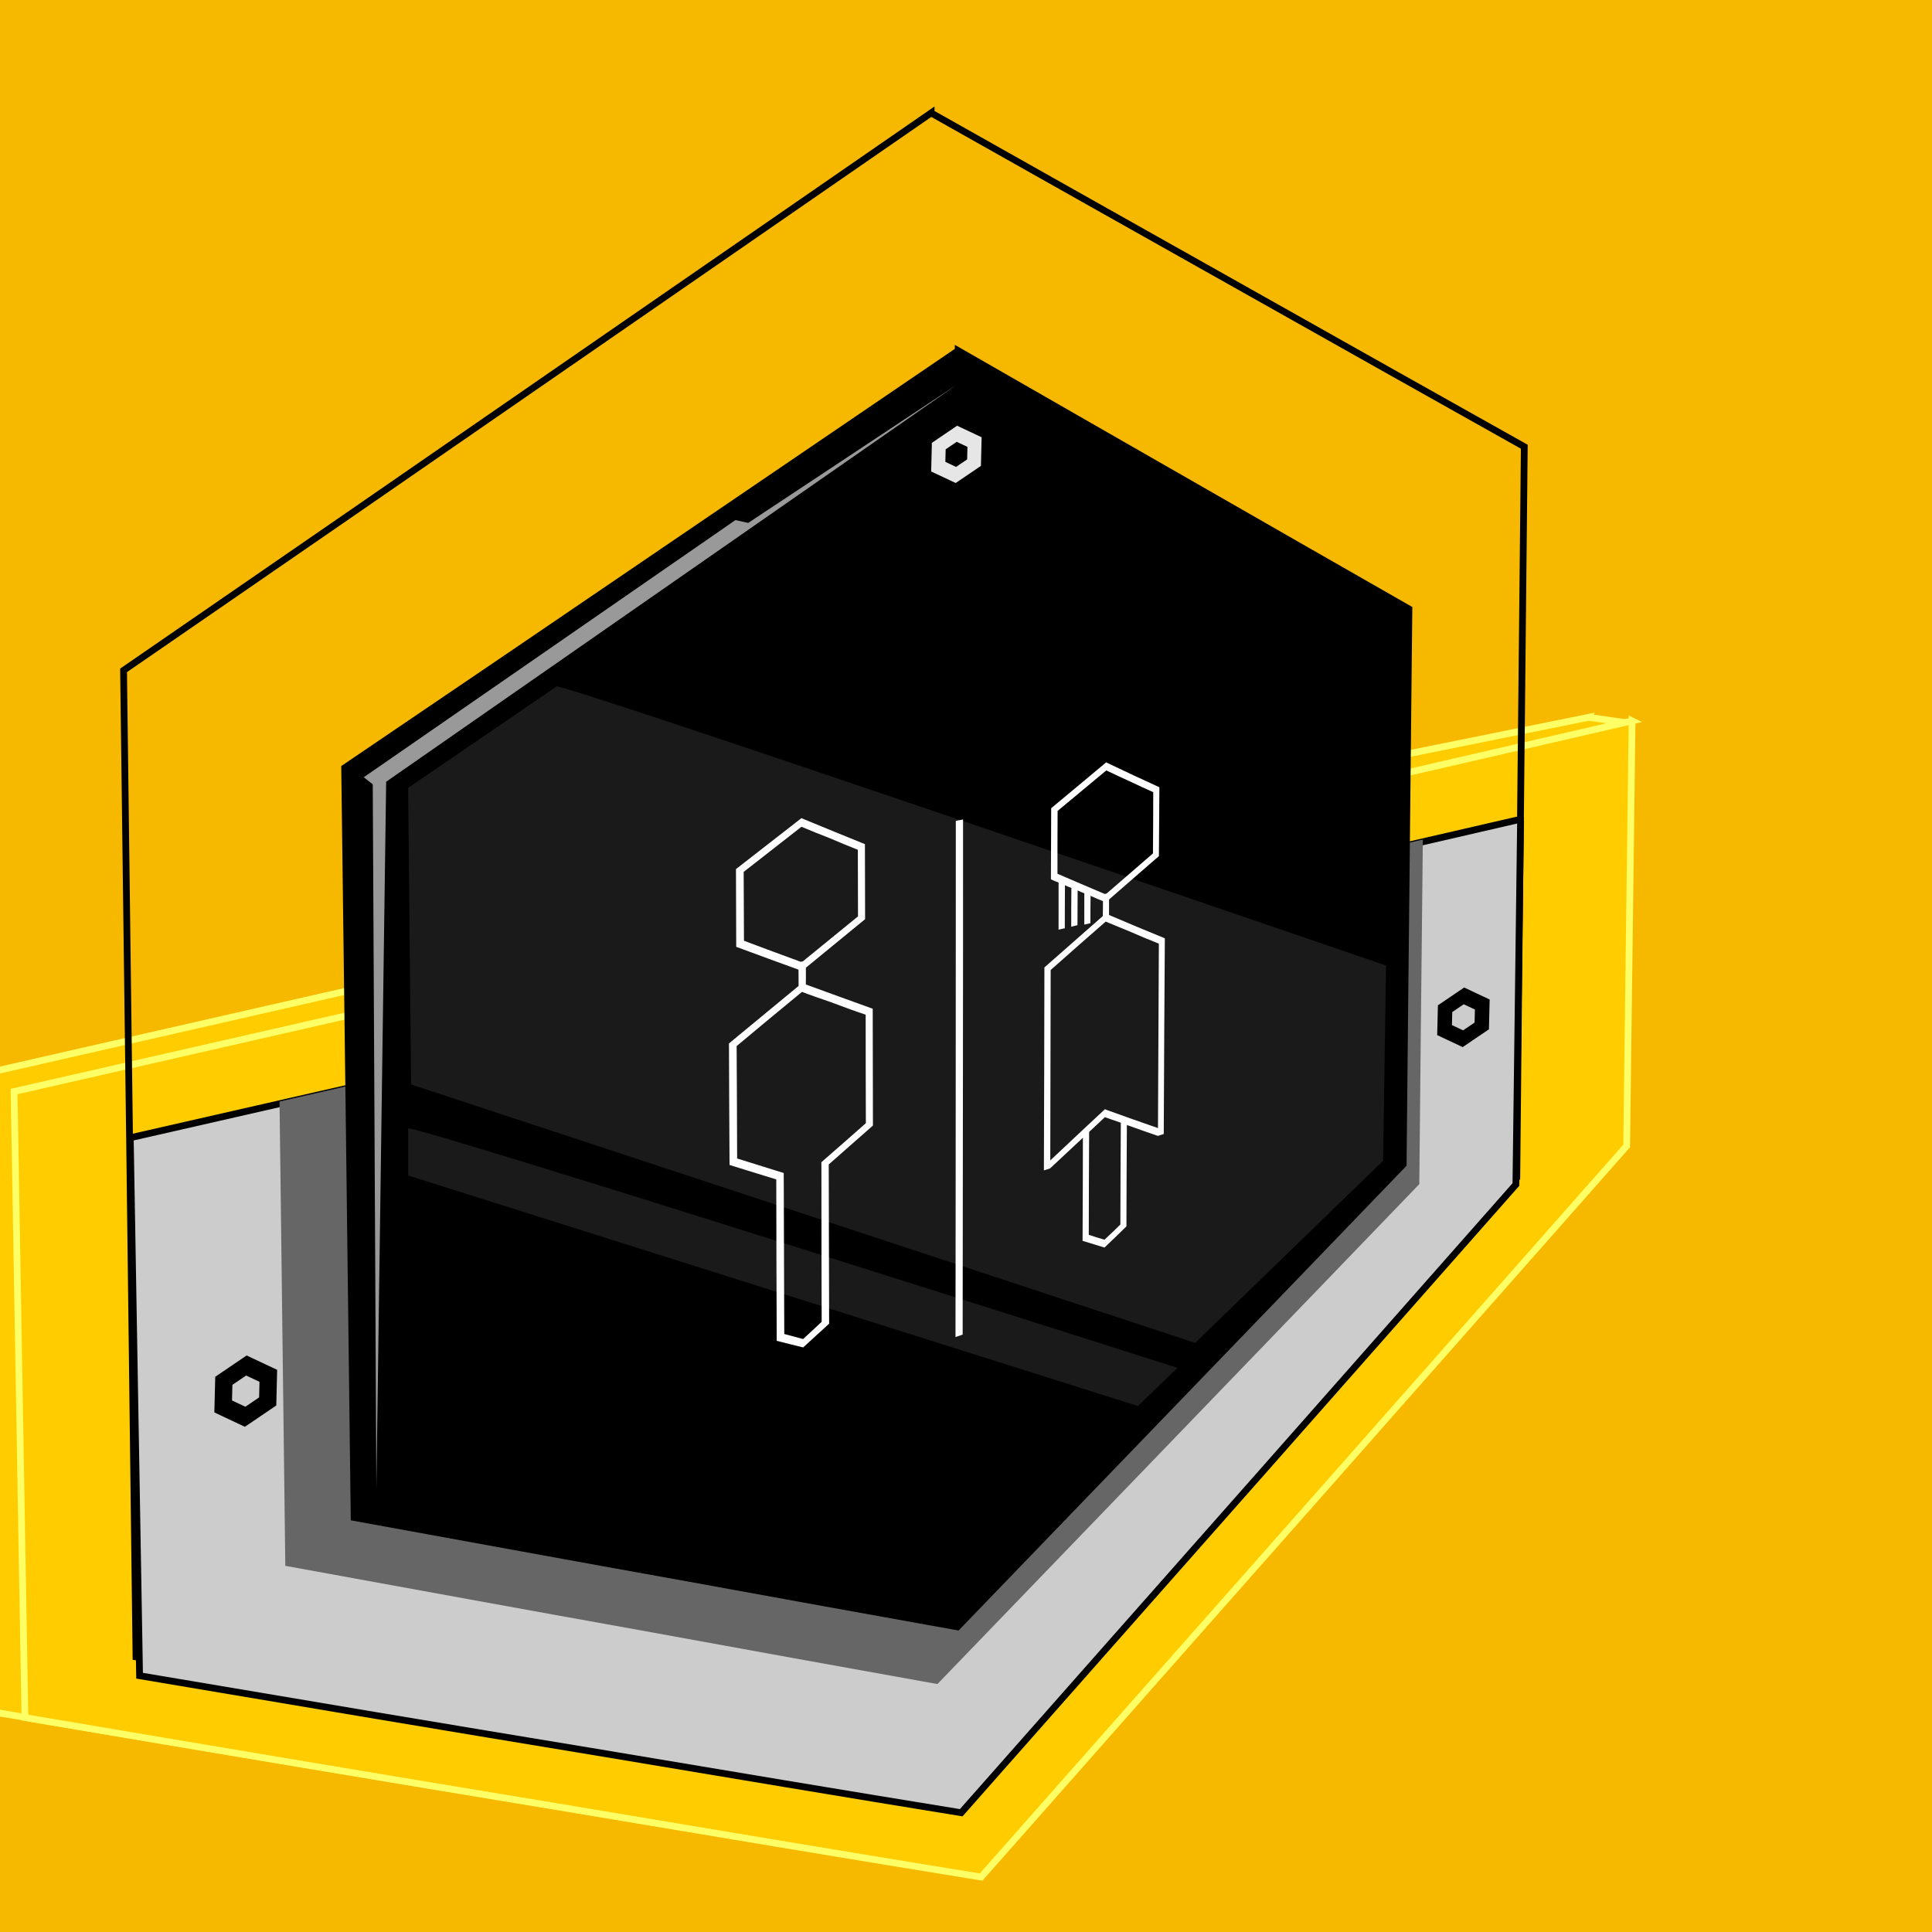
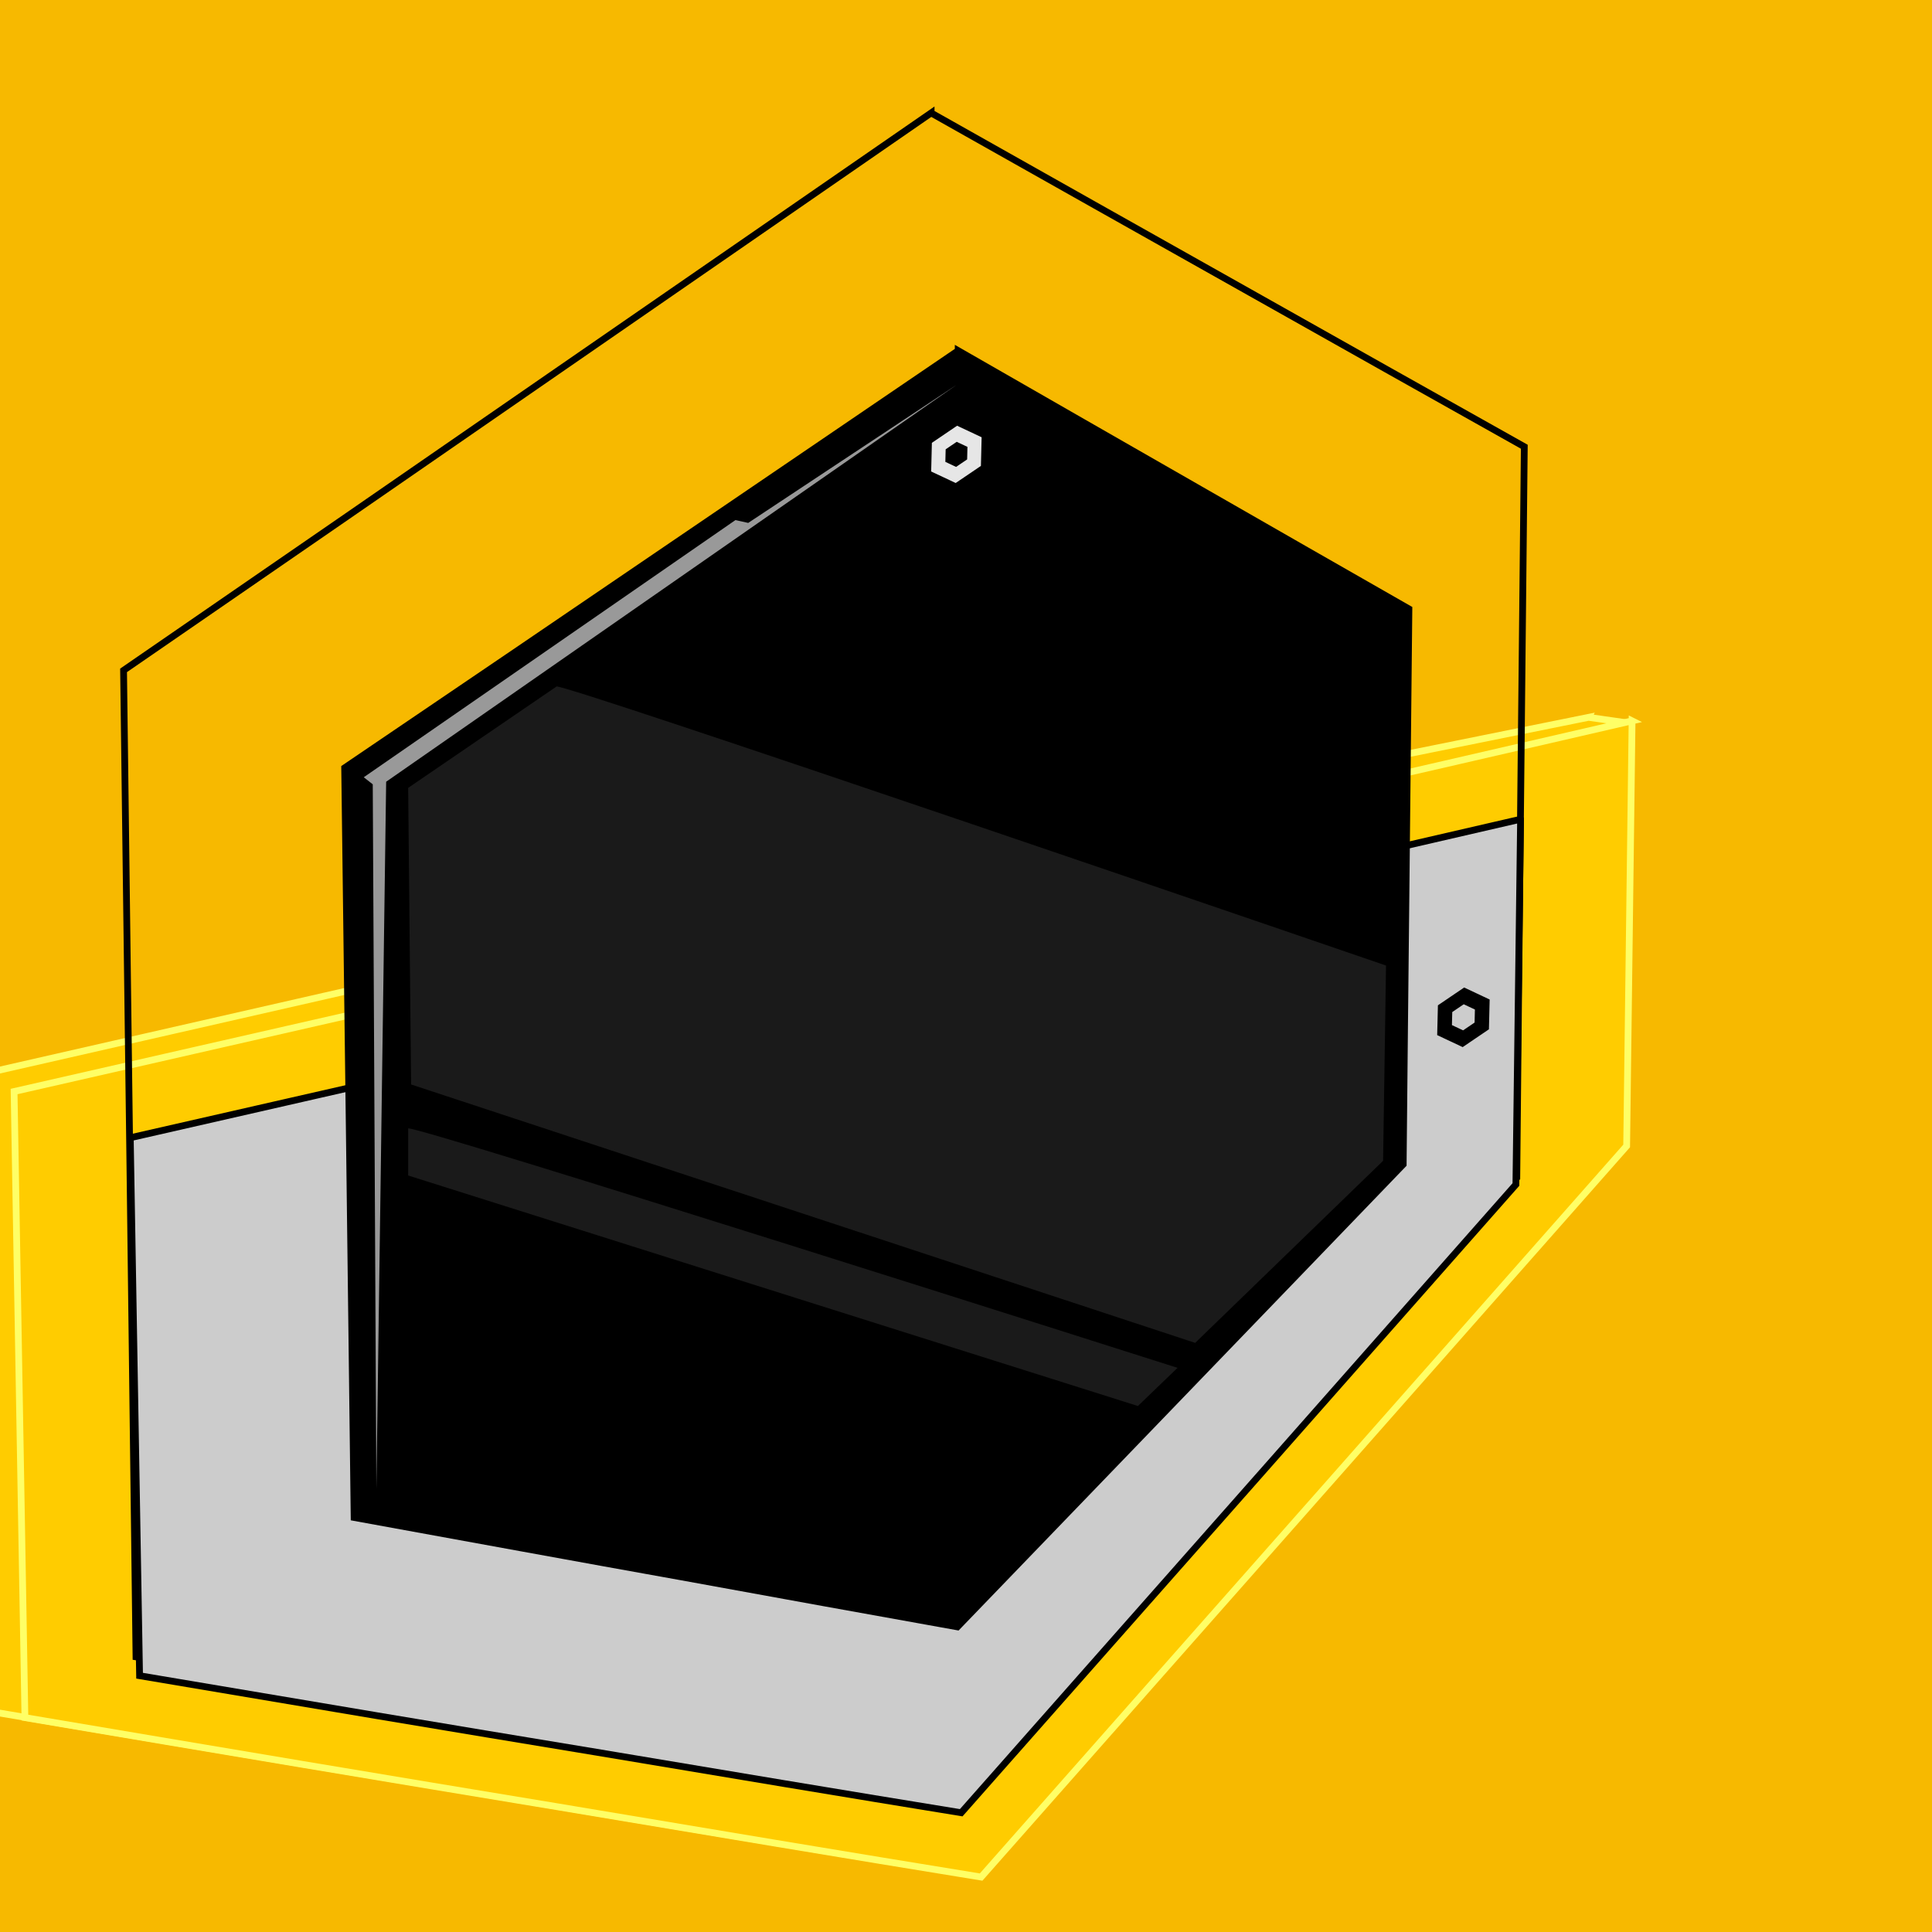
<svg xmlns="http://www.w3.org/2000/svg" xml:space="preserve" width="257px" height="257px" version="1.0" style="shape-rendering:geometricPrecision; text-rendering:geometricPrecision; image-rendering:optimizeQuality; fill-rule:evenodd; clip-rule:evenodd" viewBox="0 0 156389 156389">
  <defs>
    <style type="text/css">
   
    .str1 {stroke:black;stroke-width:547.666}
    .str0 {stroke:#FFFF66;stroke-width:547.666}
    .fil2 {fill:none}
    .fil5 {fill:black}
    .fil6 {fill:#1A1A1A}
    .fil4 {fill:#666666}
    .fil8 {fill:#999999}
    .fil3 {fill:#CCCCCC}
    .fil9 {fill:#E6E6E6}
    .fil0 {fill:#F7B900}
    .fil1 {fill:#FFCC00}
    .fil7 {fill:#FEFEFE;fill-rule:nonzero}
   
  </style>
    <clipPath id="id0">
      <path d="M0 0l156389 0 0 156389 -156389 0 0 -156389z" />
    </clipPath>
  </defs>
  <g id="Capa_x0020_1">
    <polygon class="fil0" points="0,0 156389,0 156389,156389 0,156389 " />
    <g style="clip-path:url(#id0)">
      <g id="_1723277385792">
        <path id="1" class="fil1 str0" d="M128593 58066l3107 445 -4117 33299c-7581,8583 -15822,17799 -24228,27321 -8919,10079 -18335,20762 -28311,32050 -10686,-1734 -22103,-3647 -34359,-5702 -13265,-2186 -27573,-4588 -43042,-7206 -146,-8347 -355,-16749 -437,-25189l-250 -25776 29364 -6695 25369 -5784 12164 4693 11430 4408 10639 -9966 9904 -9274 32767 -6624z" />
        <path class="fil1 str0" d="M132111 58352c-73,5767 -147,11534 -221,17275 -72,5727 -145,11431 -218,17135 -7581,8583 -15537,17608 -23943,27130 -8918,10080 -18335,20763 -28311,32050 -10686,-1734 -22103,-3647 -34358,-5701 -13266,-2187 -27573,-4589 -43043,-7207 -145,-8347 -291,-16750 -437,-25189 -145,-8477 -293,-16956 -440,-25490 10268,-2340 20052,-4570 29363,-6695 8854,-2021 17289,-3938 25370,-5784 4155,1614 8201,3173 12164,4693 3893,1509 7703,2985 11429,4408 3613,-3400 7163,-6711 10639,-9965 3364,-3147 6665,-6227 9905,-9275 5868,-1350 11528,-2648 16935,-3888 5226,-1200 10281,-2372 15166,-3497z" />
        <path class="fil2 str1" d="M75371 9142c9042,5092 17627,9942 25787,14522 7767,4375 15171,8541 22229,12498 -108,9968 -200,19905 -307,29769 -105,9864 -211,19653 -301,29412 -7086,7427 -14463,15173 -22174,23240 -8057,8436 -16503,17281 -25322,26526 -9283,-1564 -19085,-3243 -29408,-5018 -10949,-1847 -22555,-3857 -34866,-5970 -167,-13121 -322,-26324 -491,-39588 -171,-13343 -343,-26766 -516,-40269 12412,-8544 24152,-16638 35277,-24336 10525,-7258 20552,-14203 30092,-20786z" />
        <path class="fil3 str1" d="M123085 66316c-64,4955 -127,9911 -190,14844 -63,4921 -125,9822 -188,14723 -6514,7375 -13350,15130 -20573,23313 -7664,8660 -15754,17840 -24327,27539 -9181,-1490 -18992,-3134 -29523,-4900 -11398,-1878 -23692,-3942 -36985,-6192 -125,-7171 -250,-14392 -375,-21644 -125,-7284 -252,-14569 -378,-21902 8823,-2010 17230,-3927 25231,-5753 7608,-1737 14856,-3384 21799,-4970 3571,1386 7047,2726 10452,4032 3345,1297 6618,2566 9821,3789 3104,-2922 6154,-5768 9142,-8564 2890,-2704 5726,-5350 8511,-7969 5041,-1160 9905,-2275 14551,-3341 4491,-1031 8834,-2038 13032,-3005z" />
-         <path class="fil4" d="M22627 89165l8157 -1861c8222,-1877 16057,-3658 23563,-5372 3859,1499 7618,2946 11297,4358 3616,1403 7155,2773 10617,4096 3354,-3160 6652,-6234 9881,-9257 3124,-2922 6191,-5784 9199,-8614 5450,-1254 10708,-2460 15730,-3611l4103 -945 -39 3739c-86,8101 -173,16139 -247,24153 -5820,6039 -11879,12338 -18211,18898 -6616,6859 -13553,14052 -20796,21570 -7624,-1364 -15674,-2825 -24152,-4372 -8992,-1609 -18523,-3358 -28634,-5198 -138,-10778 -263,-21622 -404,-32516l-64 -5068z" />
        <path class="fil5 str1" d="M77564 28385c6871,3940 13394,7692 19594,11237 5900,3384 11526,6608 16888,9669 -83,7574 -152,15123 -233,22616 -80,7493 -160,14930 -229,22344 -5384,5587 -10989,11415 -16847,17483 -6121,6346 -12539,13000 -19239,19955 -7053,-1261 -14501,-2614 -22343,-4044 -8319,-1489 -17137,-3108 -26490,-4810 -128,-9971 -245,-20002 -374,-30080 -129,-10139 -261,-20340 -392,-30601 9431,-6393 18351,-12451 26803,-18213 7996,-5431 15614,-10629 22862,-15556z" />
        <path class="fil6" d="M45043 55574l-12004 8202 238 24008 63467 20918 15213 -14738 238 -15807c0,0 -67152,-23058 -67152,-22583z" />
        <path class="fil6" d="M33039 91349l0 3803 59070 18660 3209 -3089c0,0 -62279,-19849 -62279,-19374z" />
-         <path class="fil7" d="M65019 66288c1688,698 3341,1376 4994,2043 8,2029 6,4058 14,6073 -1595,1301 -3178,2614 -4794,3929 3,461 5,909 -4,1357 1840,666 3633,1327 5415,1964 2,3157 16,6313 17,9457 -1197,1044 -2393,2108 -3578,3149 11,4316 22,8604 32,12891 -702,634 -1402,1282 -2103,1919 -707,-165 -1412,-358 -2140,-534 -15,-4351 -32,-8701 -36,-13066 -1260,-393 -2521,-779 -3782,-1169 -23,-3283 -35,-6554 -47,-9838 1892,-1564 3776,-3125 5636,-4654 -2,-448 -5,-884 -7,-1319 -1661,-604 -3345,-1214 -5042,-1848 -3,-2088 -17,-4189 -21,-6291 1777,-1382 3554,-2766 5310,-4132 45,33 90,51 136,69zm12351 157c203,-37 395,-75 587,-111 4,7009 -4,14021 -11,20966 -6,6931 -14,13850 -22,20731 -190,65 -379,132 -580,198 6,-6882 19,-13828 19,-20762 0,-6972 0,-13997 7,-21022zm13847 24614c-16,2745 -31,5490 -36,8210 -581,572 -1173,1150 -1776,1716 -592,-179 -1184,-362 -1775,-544 13,-2783 26,-5564 27,-8345 -884,835 -1768,1661 -2652,2479 0,0 0,0 0,0 -169,65 -336,116 -504,164 -1,-1205 11,-2434 10,-3650 1,1102 1,2218 -10,3321 21,-5350 31,-10725 40,-16099 1586,-1395 3173,-2793 4726,-4158 11,-411 12,-810 13,-1208 -338,-137 -675,-274 -1002,-428 -12,750 -12,1488 -12,2213 -169,39 -338,77 -496,113 1,-839 1,-1679 2,-2530 -181,-74 -361,-147 -541,-233 0,941 -12,1883 -13,2812 -168,39 -348,79 -506,128 1,-1056 1,-2100 13,-3144 -181,-63 -350,-140 -519,-216 -11,1159 -11,2319 -12,3478 -180,39 -348,78 -506,115 1,-1262 1,-2537 1,-3812 -215,-81 -417,-164 -620,-261 10,-1910 10,-3834 21,-5756 1490,-1240 2981,-2493 4461,-3720 34,31 79,49 113,66 1411,675 2787,1322 4185,1956 -17,1862 -22,3724 -38,5573 -1342,1157 -2673,2334 -4036,3512 -1,422 -2,845 -2,1255 1518,644 3023,1283 4517,1887 -37,5196 -62,10380 -86,15539 -1,62 -1,110 -1,172 0,48 0,97 -1,134 -156,47 -324,96 -469,152 0,0 0,0 0,0 -805,-276 -1599,-555 -2393,-841 -44,-11 -89,-24 -123,-50zm-3056 567c-13,2776 -26,5552 -28,8329 424,138 848,275 1272,395 436,-399 861,-810 1285,-1232 5,-2737 21,-5487 36,-8237 -437,-147 -862,-297 -1288,-448 -425,397 -850,795 -1277,1193zm-21670 3153c0,0 0,0 0,0 -1,-230 -2,-460 -3,-703 245,-217 491,-433 748,-653 939,-824 1901,-1659 2852,-2505 -13,-2909 -14,-5845 -15,-8781 -959,-322 -1917,-674 -2865,-1032 -767,-267 -1535,-525 -2292,-814 -1748,1436 -3518,2905 -5288,4385 21,3043 31,6071 40,9099 1250,393 2511,779 3760,1172 0,0 0,0 11,-2 0,0 0,0 0,0 0,0 0,0 0,0 2,245 3,477 4,709 0,0 0,0 0,0 14,4123 27,8233 41,12328 515,136 1019,273 1524,408 501,-462 1002,-922 1503,-1396 -11,-4068 -21,-8135 -20,-12215zm22935 -22414c57,-11 102,-23 147,-33 1273,-1094 2514,-2175 3754,-3249 16,-1645 20,-3301 24,-4958 -632,-285 -1263,-572 -1894,-873 -631,-291 -1274,-581 -1906,-888 -1311,1086 -2621,2183 -3942,3277 -11,1704 -11,3397 -11,5089 1285,557 2568,1098 3828,1635zm-24613 5488c56,-13 124,-25 180,-38 1493,-1221 2976,-2428 4459,-3637 -9,-1792 -5,-3584 -13,-5390 -748,-300 -1505,-601 -2253,-931 -770,-303 -1551,-608 -2311,-932 -1541,1209 -3116,2434 -4678,3652 12,1863 13,3726 25,5574 1539,584 3077,1145 4591,1702zm28921 13461c24,-4960 48,-9932 71,-14930 -797,-312 -1605,-651 -2392,-996 -629,-262 -1280,-523 -1911,-788 -1474,1283 -2959,2596 -4454,3919 -11,5150 -22,10287 -32,15411 1477,-1395 2967,-2778 4423,-4144 45,25 79,39 124,54 1398,500 2785,999 4171,1474z" />
        <polygon class="fil8" points="77447,31143 60565,42328 59530,42100 29445,62916 30173,63488 30465,120524 31258,63279 " />
        <path class="fil5" d="M118485 81292l452 213 452 212 -13 528 -13 527 -465 317 -465 314 -452 -212 -452 -212 13 -529 13 -527 465 -316 465 -315zm33 -1356l1033 485 1032 486 -30 1206 -29 1206 -1062 720 -1062 721 -1033 -486 -1032 -485 30 -1206 29 -1206 1062 -721 1062 -720z" />
-         <path class="fil5" d="M19924 111344l541 254 540 254 -15 632 -16 632 -556 377 -556 378 -541 -255 -541 -253 15 -633 16 -631 556 -378 557 -377zm39 -1623l1236 581 1235 581 -35 1443 -35 1443 -1270 862 -1272 863 -1236 -581 -1235 -582 36 -1442 35 -1443 1271 -863 1270 -862z" />
        <path class="fil9" d="M77442 35764l435 204 434 205 -12 508 -12 507 -447 303 -447 304 -435 -205 -435 -204 12 -508 13 -507 447 -304 447 -303zm32 -1303l993 466 992 467 -28 1159 -29 1160 -1020 693 -1022 692 -992 -467 -993 -466 29 -1159 28 -1160 1021 -693 1021 -692z" />
      </g>
    </g>
-     <polygon class="fil2" points="0,0 156389,0 156389,156389 0,156389 " />
  </g>
</svg>